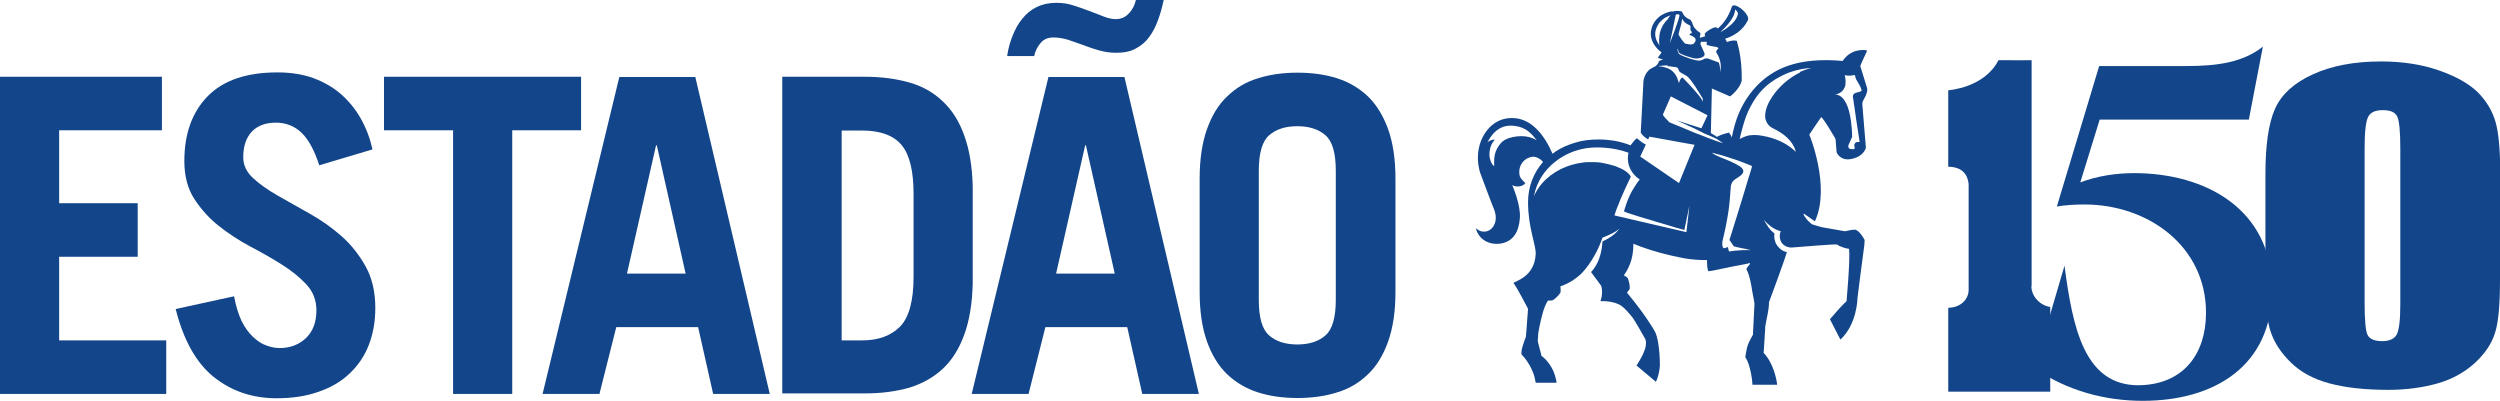
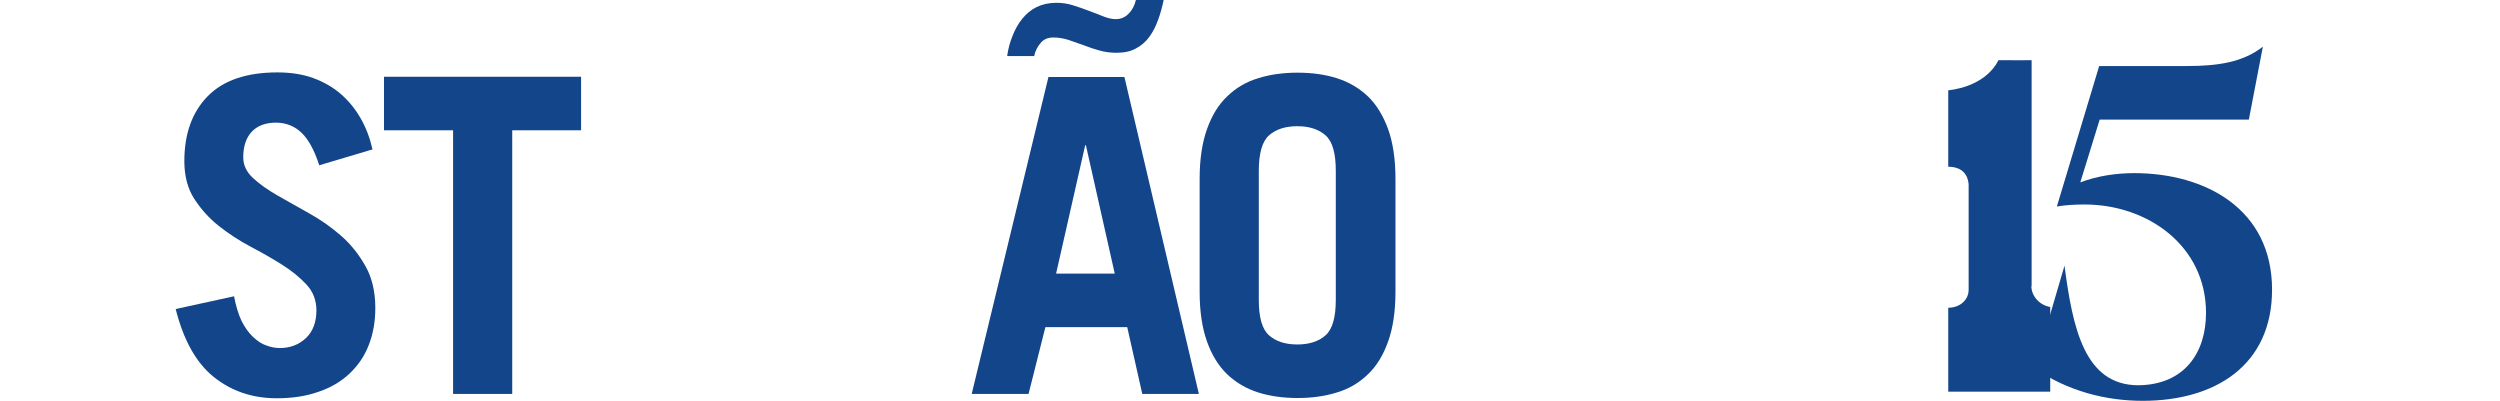
<svg xmlns="http://www.w3.org/2000/svg" id="Camada_1" data-name="Camada 1" viewBox="0 0 98.05 15.71">
  <defs>
    <style>
      .cls-1 {
        fill: #12458a;
      }
    </style>
  </defs>
-   <path class="cls-1" d="M73.19,3.7c.04-.08.06-.18.03-.27,0,0-.18-.58-.26-.84.04-.12.21-.47.26-.58,0-.02,0-.03-.02-.04-.13-.02-.62-.05-.93.42-1.8-.16-2.74.32-3.38.99-.82.86-.93,1.89-.97,2.02,0-.05-.11-.2-.11-.2,0,0-.32.07-.47.17-.07-.05-.13-.09-.24-.15l.04-1.75.71.31c.09-.05.39-.33.46-.61.02-1.01-.2-1.54-.19-1.56,0-.02-.17-.05-.39.04-.02-.04-.04-.09-.07-.13.34-.11.69-.32.89-.72.12-.23-.55-.77-.63-.53-.13.4-.34.67-.55.85-.02-.02-.04-.04-.07-.05-.1-.01-.42.18-.44.26,0,.03,0,.06.02.09-.11.04-.19.06-.21.06v-.06s.02-.06.02-.06c.01-.03,0-.06-.02-.08-.07-.04-.2-.14-.26-.27-.03-.09-.06-.17-.11-.23l-.13-.07c-.07-.04-.13-.1-.16-.17l-.05-.09s-.18-.05-.34,0c-.02,0-.06,0-.08,0-.03,0-.05,0-.08.02-.05.01-.1.03-.15.05-.09.04-.18.09-.25.15-.14.12-.25.28-.29.46-.07.26.01.52.18.72.03.04.07.08.11.12,0,0,.11.09.11.08-.06.1-.13.17-.15.21.02.02.21.08.21.08,0,0-.12.02-.17.06-.02.13-.13.18-.12.19,0,0,0,0,0,0l-.15.08c-.22.1-.35.39-.34.63l-.1,1.9c.06.11.17.2.29.27l.05-.11,1.77.32-.13.32-.48,1.18h0s0,0,0,0l-.95-.65-.57-.39.22-.47c-.11-.05-.24-.15-.35-.25-.1.07-.17.19-.25.28,0,0,0,0,0,0-.2-.08-.42-.14-.64-.18-.19-.03-.39-.05-.6-.05-.17,0-.34.01-.5.03-.3.04-.57.13-.83.24,0,0,0,0,0,0-.12.05-.24.12-.35.19,0,0-.06.04-.14.1-.29-.67-.84-1.51-1.77-1.39-.75.1-1.26.92-1.14,1.81.02.14.05.28.1.4h0s.47,1.27.53,1.39c.02.07.04.14.05.21.04.31-.13.6-.4.63-.14.02-.27-.03-.38-.13.13.48.56.67.99.6.46-.08.7-.43.74-1,.04-.52-.3-1.29-.3-1.29.18.11.45.04.51-.08-.17-.17-.22-.23-.23-.35-.04-.39.22-.64.5-.68.15-.02.31.07.43.2-.37.42-.59.97-.59,1.58,0,1.02.32,1.68.3,2.04-.05.91-.82,1.05-.87,1.13.15.2.56.99.57,1.01,0,.04-.08,1.01-.08,1.06s-.03.1-.05.16c-.05.14-.13.36-.13.49,0,0,0,.01,0,.02,0,.03,0,.06.02.08.03.03.07.07.1.11.13.16.25.36.34.59.05.13.08.26.1.39h.82c-.02-.14-.06-.29-.12-.44-.12-.27-.29-.48-.48-.62,0,0,0,0,0-.01,0-.05-.14-.52-.14-.57s.02-.25.02-.29c0-.05.1-.55.18-.82.04-.14.1-.32.2-.47.05,0,.15,0,.2-.02.11-.08.2-.16.29-.29.02-.1,0-.18,0-.25.04-.01.07-.03.11-.04.13-.05.25-.12.37-.19.11-.07.21-.15.31-.24h0s.53-.48.86-1.44c0,0,.54-.2.66-.36,0,0-.12.26-.66.51-.04.7-.31,1.06-.45,1.2.06.08.39.53.4.54.09.31-.03.6-.03.6h.02s.54-.02.82.2c.11.08.31.3.43.46.07.09.36.6.45.76.25.34-.28,1.04-.31,1.12h.02s.74.62.74.62c.02-.03.04-.06.05-.1.06-.17.1-.35.11-.54,0,0,0,0,0,0,0-.64-.09-1.13-.19-1.32-.07-.13-.43-.73-1.1-1.53.03-.05.09-.11.11-.16,0-.18-.03-.26-.07-.4-.04-.06-.13-.1-.16-.12,0,0,0-.02.01-.02.06-.08.11-.17.16-.27.1-.2.17-.44.19-.7,0-.06.01-.13.01-.19v-.05s0-.01,0-.01c.09.03.18.07.28.11.49.18,1.08.34,1.71.46.36.06.62.07.9.07,0,.13,0,.38.06.44.27-.04.46-.09.57-.11.39-.09.98-.18,1.02-.21,0,0,.01,0,.02,0l.02.02c-.04.07-.17.19-.14.23.14.27.18.63.19.65.03.22.12.64.12.69s-.06,1.22-.06,1.22c0,0-.17.28-.22.46-.05.18-.06.33-.08.42.21.28.29,1.03.28,1.08h.97c-.02-.18-.13-.83-.53-1.25,0-.05.06-.9.06-.94,0-.06,0-.12.02-.19.04-.26.13-.55.13-.86,0,0,.59-1.58.7-1.96-.13-.03-.25-.1-.33-.2-.08-.08-.13-.19-.15-.3-.01-.05-.02-.1-.01-.16,0-.03,0-.06,0-.08-.17-.11-.32-.36-.42-.54,0,0,0,0,0,0,.08.1.18.19.28.27.06.04.12.08.18.11.07.03.14.06.21.08-.1.23-.02.61.41.64.05,0,1.76-.15,1.8-.12.13.1.38.16.47.17.05.44-.1,2.03-.1,2.06-.02.01-.21.18-.65.7h0s.41.8.41.8h0c.66-.61.67-1.62.67-1.64,0,0,.22-1.73.27-2.08,0-.09.01-.12.01-.19-.09-.16-.19-.32-.35-.4-.14-.01-.27.03-.42.06,0,0-.74-.13-.91-.16-.06-.01-.34-.1-.34-.1-.02,0-.04-.01-.05-.02-.02-.01-.04-.03-.06-.05-.11-.09-.21-.21-.27-.34l.02-.02.43.3c.63-1.36-.22-3.4-.22-3.4,0,0,.42-.63.46-.68.05-.05.57.85.57.85l.04.52s.12.34.55.27c.51-.08.6-.44.6-.44l-.14-1.7c0-.05,0-.1.03-.15l.12-.23ZM60.26,5.5c-.15-.1-.36-.16-.58-.16-.22,0-.46.04-.65.14-.1.05-.22.17-.31.34-.07.13-.12.29-.12.49,0,.07,0,.13,0,.21h0s0,0,0,0c-.08-.06-.14-.18-.17-.32-.02-.09-.02-.2,0-.3.01-.1.05-.2.1-.29.03-.05.06-.09.09-.13-.05-.02-.21.04-.28.09.02-.03.04-.07.06-.1.04-.07.1-.15.16-.22.16-.18.4-.34.73-.32.04,0,.08,0,.12.01.14.02.27.05.39.12.08.04.16.1.23.17.08.07.15.16.23.26h0s0,0,0,0ZM66.12,9.1l-2.8-.65h0s.02-.08.04-.13c.03-.09.07-.2.12-.31.02-.06.05-.12.07-.18.1-.24.22-.5.32-.71.07-.15.09-.19.09-.19-.07-.15-.28-.29-.57-.4-.04-.02-.08-.03-.13-.04-.09-.03-.18-.05-.27-.07-.05-.01-.1-.02-.14-.03-.1-.02-.2-.03-.3-.03-.1,0-.2,0-.29,0-.05,0-.1,0-.14.01-.63.07-1.22.35-1.63.81-.13.15-.25.33-.33.52h0s0,0,0,0c.11-.6.44-1.05.84-1.36.1-.08.2-.15.31-.21.31-.18.64-.28.92-.32.35-.05,1.02-.05,1.64.18-.08.36.04.66.23.87.06.07.14.13.21.18h0s0,0,0,0c0,0-.1.12-.23.33-.1.16-.21.37-.3.64-.03.09-.06.18-.09.28.02.01.07.03.14.06.04.01.08.03.13.04.1.03.21.07.34.11.06.02.13.04.2.06.14.04.28.08.43.13.07.02.14.04.21.06.14.04.28.08.4.12s.23.07.31.09c.13.04.21.06.21.06l.2-.96-.12,1.05ZM68.04.36h0s0,0,0,0c0,0,.13.1.12.17,0,.02,0,.05-.02.09-.01.04-.04.1-.08.16-.09.13-.25.29-.56.47h0s0,0,0,0h0s0-.02,0-.02c0,0,.56-.48.55-.87ZM66.83,2.2s.04-.07.02-.11c-.05-.11-.16-.36-.16-.36l.02-.09s.1,0,.23,0c0,.05-.03.11.03.13.13.04.16.04.33.07.01,0,.02,0,.03,0,.02.01.05.03.07.05-.03.03-.05.06-.08.1,0,.01-.01.03-.02.04.26.39.18.69.17.81,0,.01,0,.03,0,.04,0,0,0,0,0,0h0s0,0,0,0c0,0,0-.02,0-.04,0-.15-.02-.28-.06-.39l-.44-.16s-.08,0-.12.01c-.03.02-.06.04-.09.05-.15.07-.36-.02-.48-.05-.13-.05-.31-.1-.44-.19,0-.04-.05-.11-.05-.16,0-.02.02-.04.02-.04,0,0,0,.08.04.15.08.09.44.19.6.23.14.02.3-.02.4-.1ZM66.27,2.43s0,0,0,0c0,0,0,0,0,0,0,0,0,0,0,0,0,0,0,0,0,0,0,0,0,0,0,0ZM65.96.72h0s.02.03.03.04c0,0,.01.02.02.03.01.02.03.05.05.07.03.03.07.06.14.1,0,0,.02,0,.05.02s.05.03.05.06h0s0,.07,0,.1c0,0,0,.01,0,.03,0,.01.01.02.02.04.02.03.04.05.03.07,0,.02-.02.03-.03.03-.03.02-.07,0-.05.06.06.03.08.03.11.05.22.11.09.24.05.29h0c-.05.03-.11.04-.17.03-.05-.01-.11-.02-.17-.03-.09-.09-.18-.21-.26-.36.02-.1.05-.2.08-.3.03-.1.05-.2.06-.31ZM65.71.61s.01-.03.03-.04c.03-.02.08-.01.11,0,.01,0,.02.02.02.04-.04.23-.38,1.09-.38,1.09h0s0,0,0,0l.04-.19.19-.91ZM65.21,1.01c-.05.08-.08.18-.11.27,0,.02,0,.04-.01.06,0,.03-.01.05-.01.08,0,.03,0,.07-.01.1,0,0,0,0,0,.01,0,.02,0,.04,0,.07,0,.07,0,.16.03.2h0s0,0,0,0c-.22-.29-.24-.55-.07-.83.02-.04.05-.08.09-.12.04-.04.09-.09.16-.14.07-.04.15-.08.24-.11h0c-.05.05-.09.11-.12.17-.07.06-.13.14-.18.22ZM65.41,2.6s.02,0,.03,0c.04,0,.09,0,.14.02.02,0,.04,0,.05,0,.05,0,.1.02.12.02.03,0,.05.02.06.04.02.03.02.07.05.11.01.02.03.04.05.05.08.05.14.08.19.11.02.01.03.02.05.03.03.02.06.05.09.08.03.03.06.07.1.12.05.07.09.14.14.2.08.13.17.27.3.48,0,0,0,0,0,.01s0,.02,0,.02c0,.02.01.03.01.04,0,0,0,.02,0,.03,0,0,0,0,0,.01,0,0,0,0,0,.01h0s0,0,0,0c-.09-.16-.21-.3-.34-.45-.13-.15-.28-.3-.44-.47-.02-.02-.04-.02-.06,0,0,0-.02.02-.03.03-.02.03-.04.06-.05.1,0,.02-.01.04-.02.06,0,0,0,0,0,0,0,0,0,.01,0,.01h0s0,0,0,0c-.04-.09-.07-.31-.26-.47-.11-.1-.29-.17-.56-.2-.05,0,.3-.02.37-.03ZM66.6,5.26c-.15-.06-.31-.12-.46-.19-.07-.03-.13-.05-.19-.08-.07-.03-.14-.06-.2-.08-.06-.02-.12-.05-.17-.07-.04-.02-.08-.03-.12-.05,0,0-.01-.03-.04-.05-.07-.07-.2-.2-.2-.25l.31-.71,1.44.74-.24.51-.98-.31c.28.12.51.23.75.34.08.04.16.08.24.12.1.06.21.1.31.14.08.03.15.07.22.1.02.01.04.02.06.03.04.03.21.14.24.16-.02,0-.05-.01-.08-.02-.13-.04-.33-.12-.55-.2-.11-.04-.22-.09-.33-.13ZM67.47,10.23s0,0,0,0h0s0,0,0,0c0,0,0,0,0,0,.01,0,.01,0,0,0ZM68.73,9.82s-.01,0-.02,0c-.06-.01-.23-.02-.5,0-.11,0-.23.02-.37.04h0s-.02,0-.02,0c-.04-.03-.03-.17-.07-.17-.04.02-.07.03-.09.04s-.04,0-.06,0c-.03-.02-.04-.05-.05-.1,0-.04,0-.09,0-.13,0-.04.01-.06.01-.06.07-.28.12-.53.16-.74.04-.21.07-.4.09-.56.05-.39.05-.63.07-.78,0-.06.01-.11.03-.15.03-.09.08-.14.19-.21.03-.02.06-.04.09-.06.26-.16.22-.3.04-.42-.09-.06-.21-.12-.34-.18s-.27-.11-.39-.16c-.08-.03-.16-.07-.22-.1-.06-.03-.11-.06-.14-.09.07.02.14.03.2.05.13.03.26.07.38.11s.25.08.37.12.26.1.4.15c.07.03.14.06.22.09,0,0,0,.01,0,.03-.01.04-.03.13-.07.24-.02.06-.03.12-.06.19-.24.82-.75,2.44-.75,2.44,0,0,0,0,0,0l.17.25c.16.05.32.07.45.1.13.03.24.05.31.1h0s0,0,0,0ZM70.6,2.84c-.37.18-.71.46-.96.77-.2.25-.34.51-.39.75-.01.06-.02.12-.02.17,0,.06,0,.11.02.16.04.15.14.28.32.36.08.04.16.08.25.14.18.11.36.27.48.46.06.1.11.2.13.31h0s0,0,0,0c0,0-.45-.54-1.49-.66-.08,0-.16-.01-.22,0-.13,0-.24.04-.34.08-.05.02-.1.05-.15.07h0s0,0,0,0c.02-.09.04-.17.06-.25.02-.08.04-.15.06-.22.08-.29.16-.53.3-.79.07-.13.15-.27.26-.42.13-.18.28-.33.45-.47.09-.07.18-.13.27-.19.19-.11.38-.21.58-.28.29-.1.59-.16.84-.16-.15.03-.3.08-.45.15ZM73.01,3.5s0,.04,0,.05c-.05.1-.34.03-.34.24,0,0,.05.32.1.68,0,.05.02.1.02.16.04.27.08.54.11.71.02.11.03.18.03.2,0,.02,0,.03-.02.03,0,0,0,0-.02,0-.1-.02-.19.07-.16.17,0,.02.01.03.01.05,0,.03,0,.05-.03.06-.02,0-.04,0-.07,0-.24,0-.12-.21-.12-.21l.12-.27c0-.22-.02-.42-.04-.58-.04-.33-.11-.57-.19-.73-.04-.08-.08-.14-.12-.19-.12-.14-.24-.16-.29-.16-.02,0-.03,0-.03,0h0,0c.15-.03.25-.09.31-.17.03-.04.05-.08.07-.12.02-.04.03-.09.03-.13.02-.18-.03-.34-.03-.34.37.07.39-.1.42.08.01.06.06.14.11.22.05.08.1.17.12.26h0Z" />
  <g>
-     <polygon class="cls-1" points="0 3.01 0 15.45 6.52 15.45 6.52 13.35 2.32 13.35 2.32 10.07 5.4 10.07 5.4 7.97 2.32 7.97 2.32 5.11 6.35 5.11 6.35 3.01 0 3.01" />
    <g>
      <path class="cls-1" d="M12.52,6.48c-.19-.59-.42-1.01-.69-1.27-.27-.26-.61-.4-1.01-.4s-.73.12-.95.36c-.22.24-.33.57-.33,1,0,.31.13.58.39.82.26.24.58.46.96.68.38.22.8.45,1.24.7.45.25.86.54,1.24.87.38.33.7.73.96,1.19.26.46.39,1.01.39,1.65,0,.54-.09,1.03-.26,1.46-.17.44-.43.81-.76,1.12-.33.31-.74.55-1.22.71-.48.17-1.03.25-1.63.25-.95,0-1.77-.28-2.46-.83-.69-.55-1.19-1.44-1.5-2.67l2.29-.5c.07.38.17.7.29.96.13.26.28.47.45.63.17.16.34.28.53.34.18.07.36.1.53.1.4,0,.74-.13,1.02-.39.27-.26.41-.62.41-1.09,0-.39-.13-.73-.39-1.01-.26-.28-.58-.54-.96-.78-.38-.24-.8-.48-1.24-.71-.45-.24-.86-.51-1.24-.81-.38-.3-.7-.66-.96-1.06-.26-.4-.39-.9-.39-1.48,0-1.08.31-1.93.92-2.55.61-.62,1.52-.93,2.73-.93.52,0,.98.07,1.4.22.41.15.78.36,1.09.63.31.27.57.59.78.96.21.37.36.77.46,1.21l-2.08.62Z" />
      <polygon class="cls-1" points="22.79 3.01 22.79 5.11 20.09 5.11 20.09 15.45 17.77 15.45 17.77 5.11 15.06 5.11 15.06 3.01 22.79 3.01" />
-       <path class="cls-1" d="M21.28,15.45l3.01-12.43h2.98l2.92,12.43h-2.22l-.59-2.62h-3.21l-.66,2.62h-2.24ZM24.59,10.73h2.3l-1.13-5.03h-.03l-1.14,5.03Z" />
-       <path class="cls-1" d="M30.68,3.01h3.23c.66,0,1.25.08,1.77.23.52.15.95.4,1.31.75.36.34.64.79.83,1.33.2.55.31,1.21.33,1.99v3.82c-.02.78-.13,1.44-.33,1.99-.2.55-.47.99-.83,1.33-.36.34-.8.59-1.31.75-.52.15-1.1.23-1.77.23h-3.23V3.01ZM33,13.35h.81c.64,0,1.13-.18,1.49-.54.35-.36.53-1.01.53-1.94v-3.27c0-.88-.15-1.52-.46-1.9-.31-.38-.83-.58-1.55-.58h-.81v8.23Z" />
      <path class="cls-1" d="M38.11,15.45l3.01-12.43h2.98l2.92,12.43h-2.22l-.59-2.62h-3.21l-.66,2.62h-2.24ZM45.64,0c-.06.28-.13.54-.22.78-.09.25-.2.47-.34.66-.14.2-.32.35-.53.46-.21.12-.47.17-.77.17-.22,0-.45-.03-.66-.09-.22-.06-.43-.13-.63-.21-.2-.07-.4-.14-.6-.21-.2-.06-.39-.09-.58-.09-.21,0-.38.07-.5.22-.12.14-.21.31-.25.51h-1.06c.04-.28.11-.54.21-.79.1-.25.22-.48.38-.67.16-.2.34-.35.56-.46.22-.11.48-.17.78-.17.22,0,.45.03.66.1.22.07.43.14.63.22.2.07.39.15.57.22.18.07.34.1.47.1.2,0,.37-.07.51-.22.14-.14.23-.32.28-.53h1.09ZM41.42,10.73h2.3l-1.13-5.03h-.03l-1.14,5.03Z" />
      <path class="cls-1" d="M47.05,7.01c0-.77.1-1.42.29-1.95.19-.53.45-.96.79-1.28.34-.33.74-.57,1.21-.71.47-.15.99-.22,1.55-.22s1.08.07,1.55.22c.47.15.87.39,1.21.71.34.33.6.76.79,1.28.19.53.29,1.18.29,1.95v4.44c0,.77-.1,1.42-.29,1.95-.19.53-.45.96-.79,1.28-.34.33-.74.57-1.21.71-.47.15-.99.22-1.55.22s-1.08-.07-1.55-.22c-.47-.15-.87-.39-1.21-.71-.34-.33-.6-.75-.79-1.28-.19-.53-.29-1.18-.29-1.95v-4.44ZM49.37,11.76c0,.69.13,1.15.4,1.39.27.24.64.36,1.11.36s.84-.12,1.11-.36c.27-.24.4-.71.4-1.39v-5.06c0-.69-.13-1.15-.4-1.39-.27-.24-.64-.36-1.11-.36s-.84.12-1.11.36c-.27.24-.4.71-.4,1.39v5.06Z" />
    </g>
  </g>
  <g>
    <path class="cls-1" d="M79.68,11.21V3.52h0v-1.16s-.73.01-1.3,0c-.55,1.09-1.97,1.18-1.97,1.18v3c.72,0,.8.54.8.73v4.09c0,.42-.36.71-.8.71v3.29h4v-3.32c-.43-.07-.74-.44-.74-.82" />
-     <path class="cls-1" d="M98.05,6.85v4.14c0,.94-.06,1.63-.19,2.05-.13.43-.4.83-.8,1.2-.41.37-.9.64-1.47.8-.57.16-1.21.25-1.92.25-.93,0-1.71-.09-2.33-.26-.62-.17-1.11-.44-1.48-.8-.37-.36-.63-.74-.78-1.15-.15-.4-.23-1.04-.23-1.91v-4.33c0-1.14.12-1.99.37-2.56.25-.57.74-1.02,1.48-1.36.74-.34,1.63-.51,2.68-.51.86,0,1.62.12,2.3.36s1.18.53,1.52.87c.33.34.56.73.68,1.16.12.43.18,1.11.18,2.05ZM94.14,5.81c0-.66-.04-1.07-.12-1.24-.08-.17-.27-.25-.57-.25s-.48.09-.57.26c-.09.18-.14.58-.14,1.22v6.06c0,.72.04,1.16.13,1.3.09.15.28.22.56.22s.48-.09.57-.26c.09-.17.14-.56.14-1.17v-6.15Z" />
    <path class="cls-1" d="M81.6,7.15c.65-.25,1.41-.36,2.1-.36,2.8,0,5.41,1.41,5.41,4.57,0,2.97-2.23,4.36-5.07,4.36-1.45,0-2.95-.38-4.25-1.28l1.18-4.02c.32,2.44.78,4.69,2.9,4.69,1.79-.02,2.65-1.26,2.65-2.84,0-2.63-2.29-4.25-4.76-4.25-.38,0-.74.02-1.09.08l1.66-5.51h3.43c1.24,0,2.21-.15,2.99-.76l-.55,2.86h-5.85l-.76,2.46Z" />
  </g>
</svg>